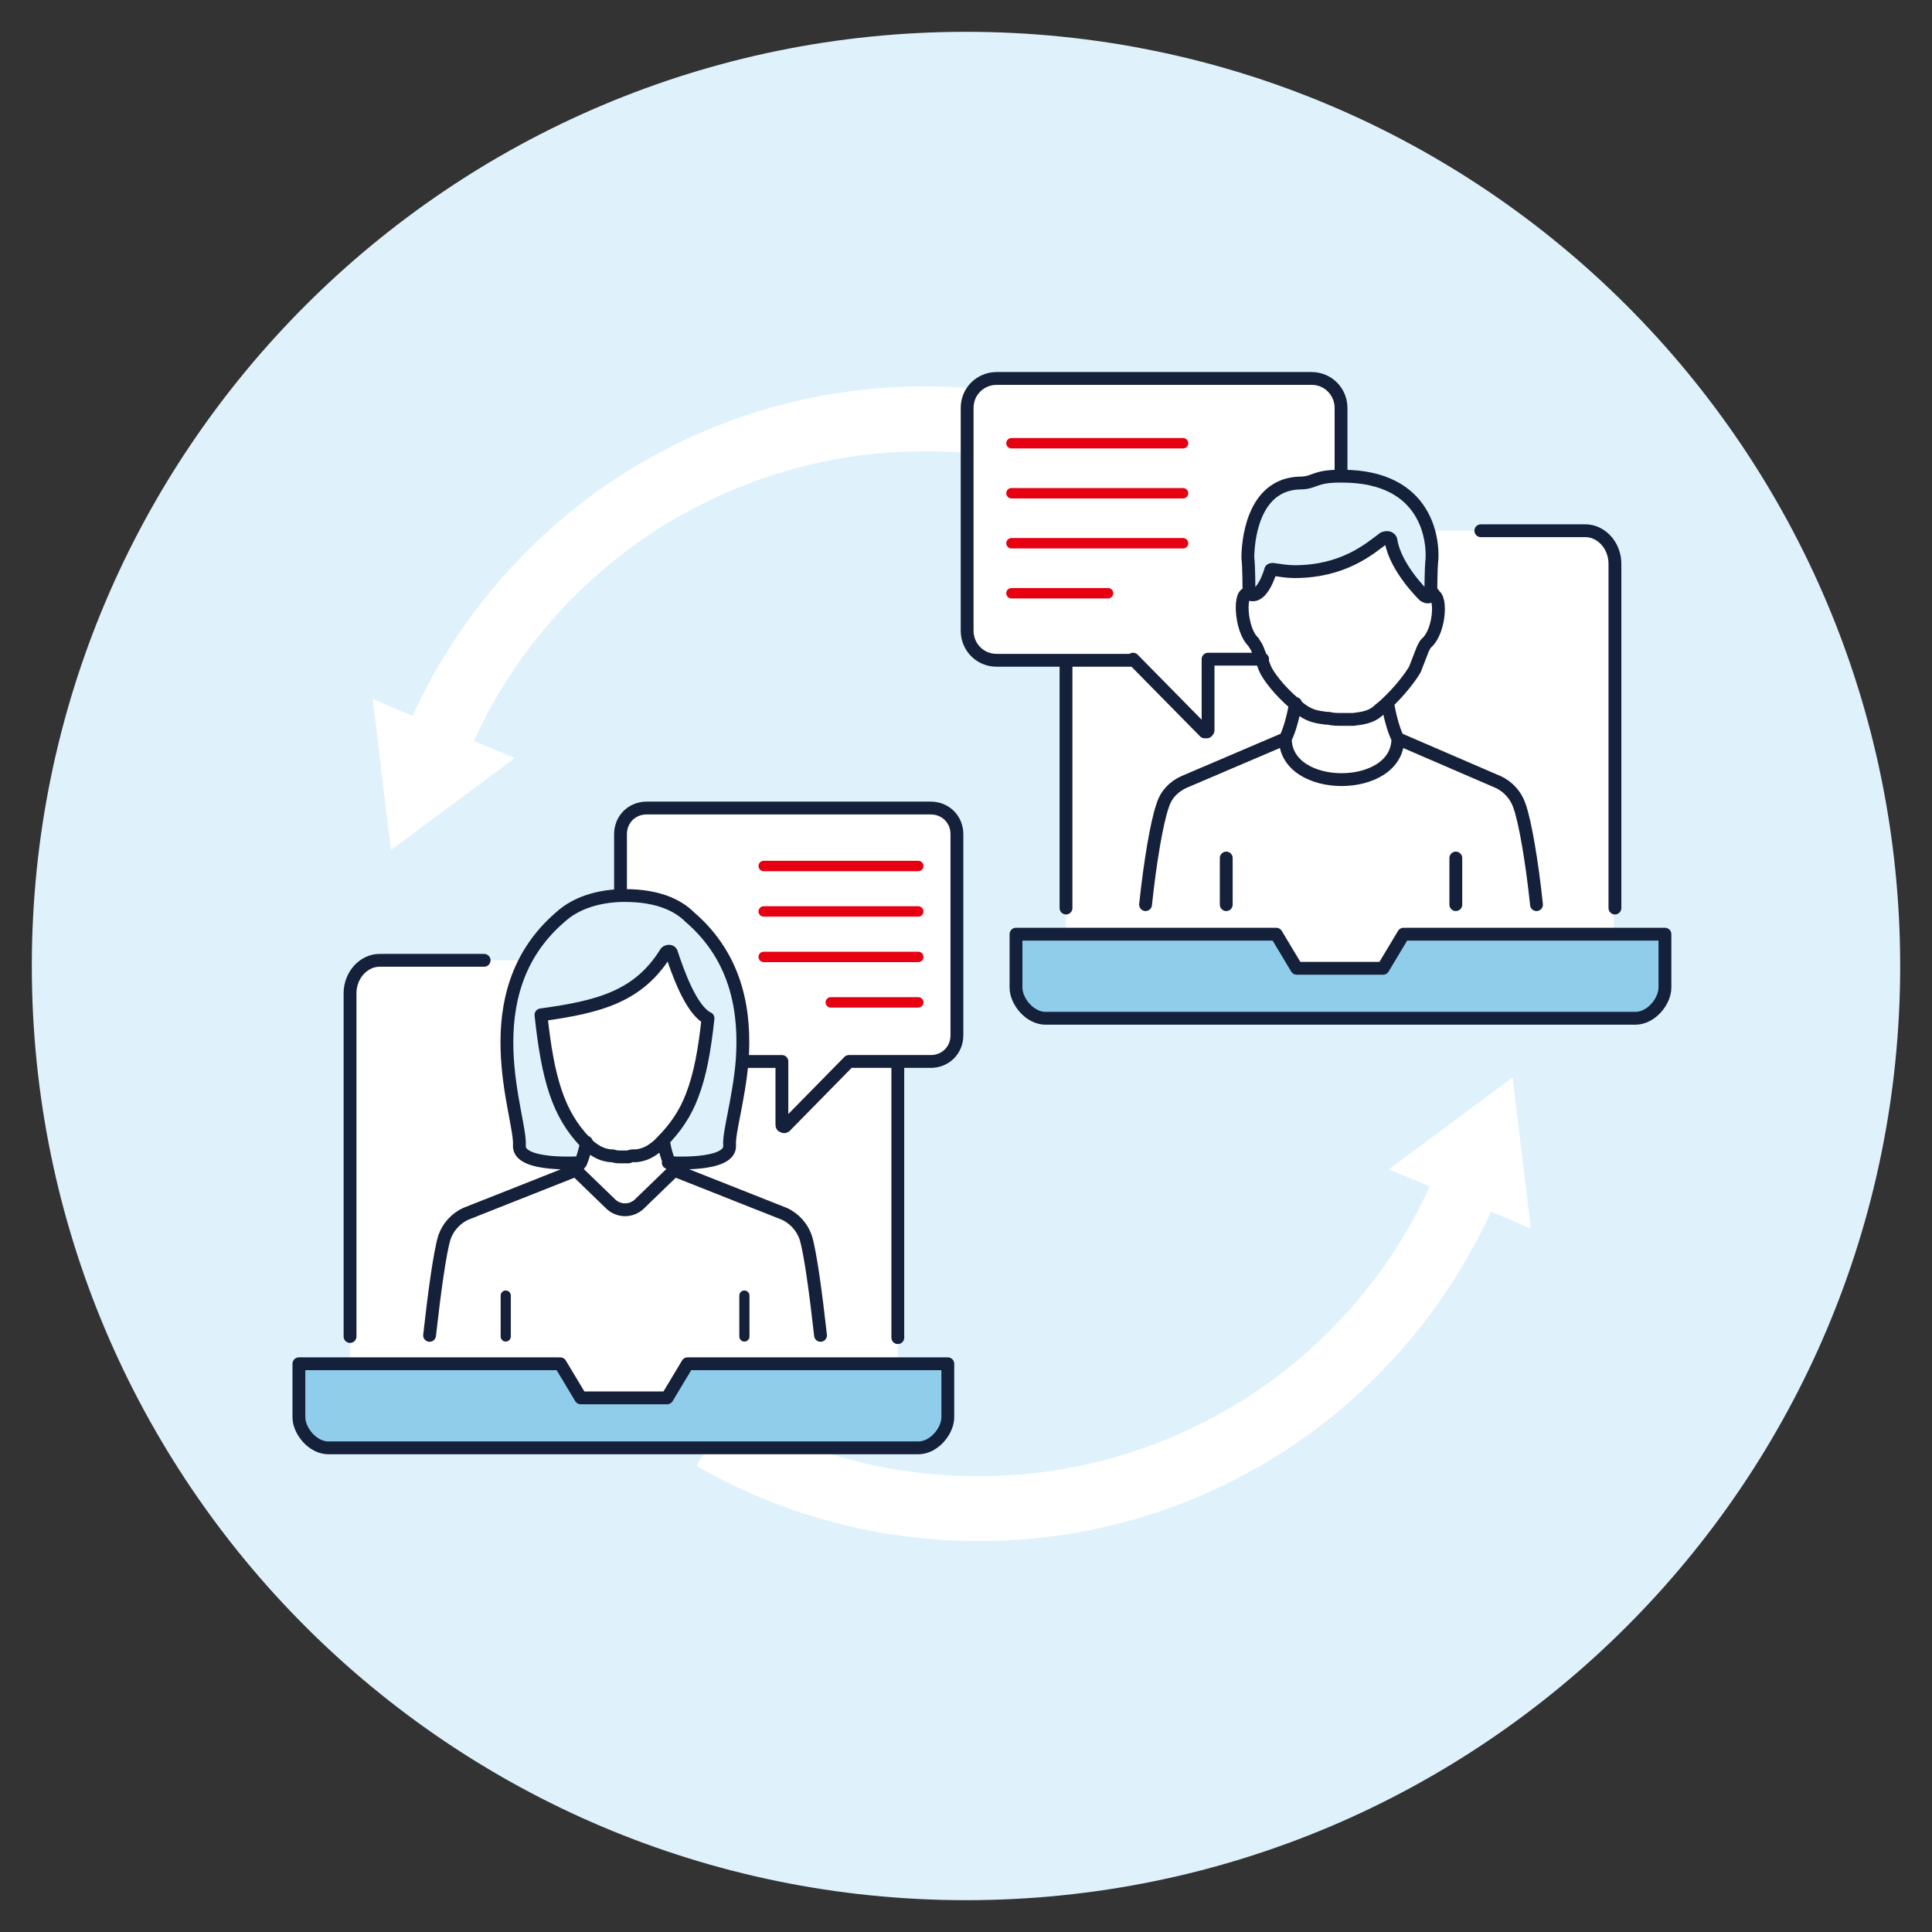
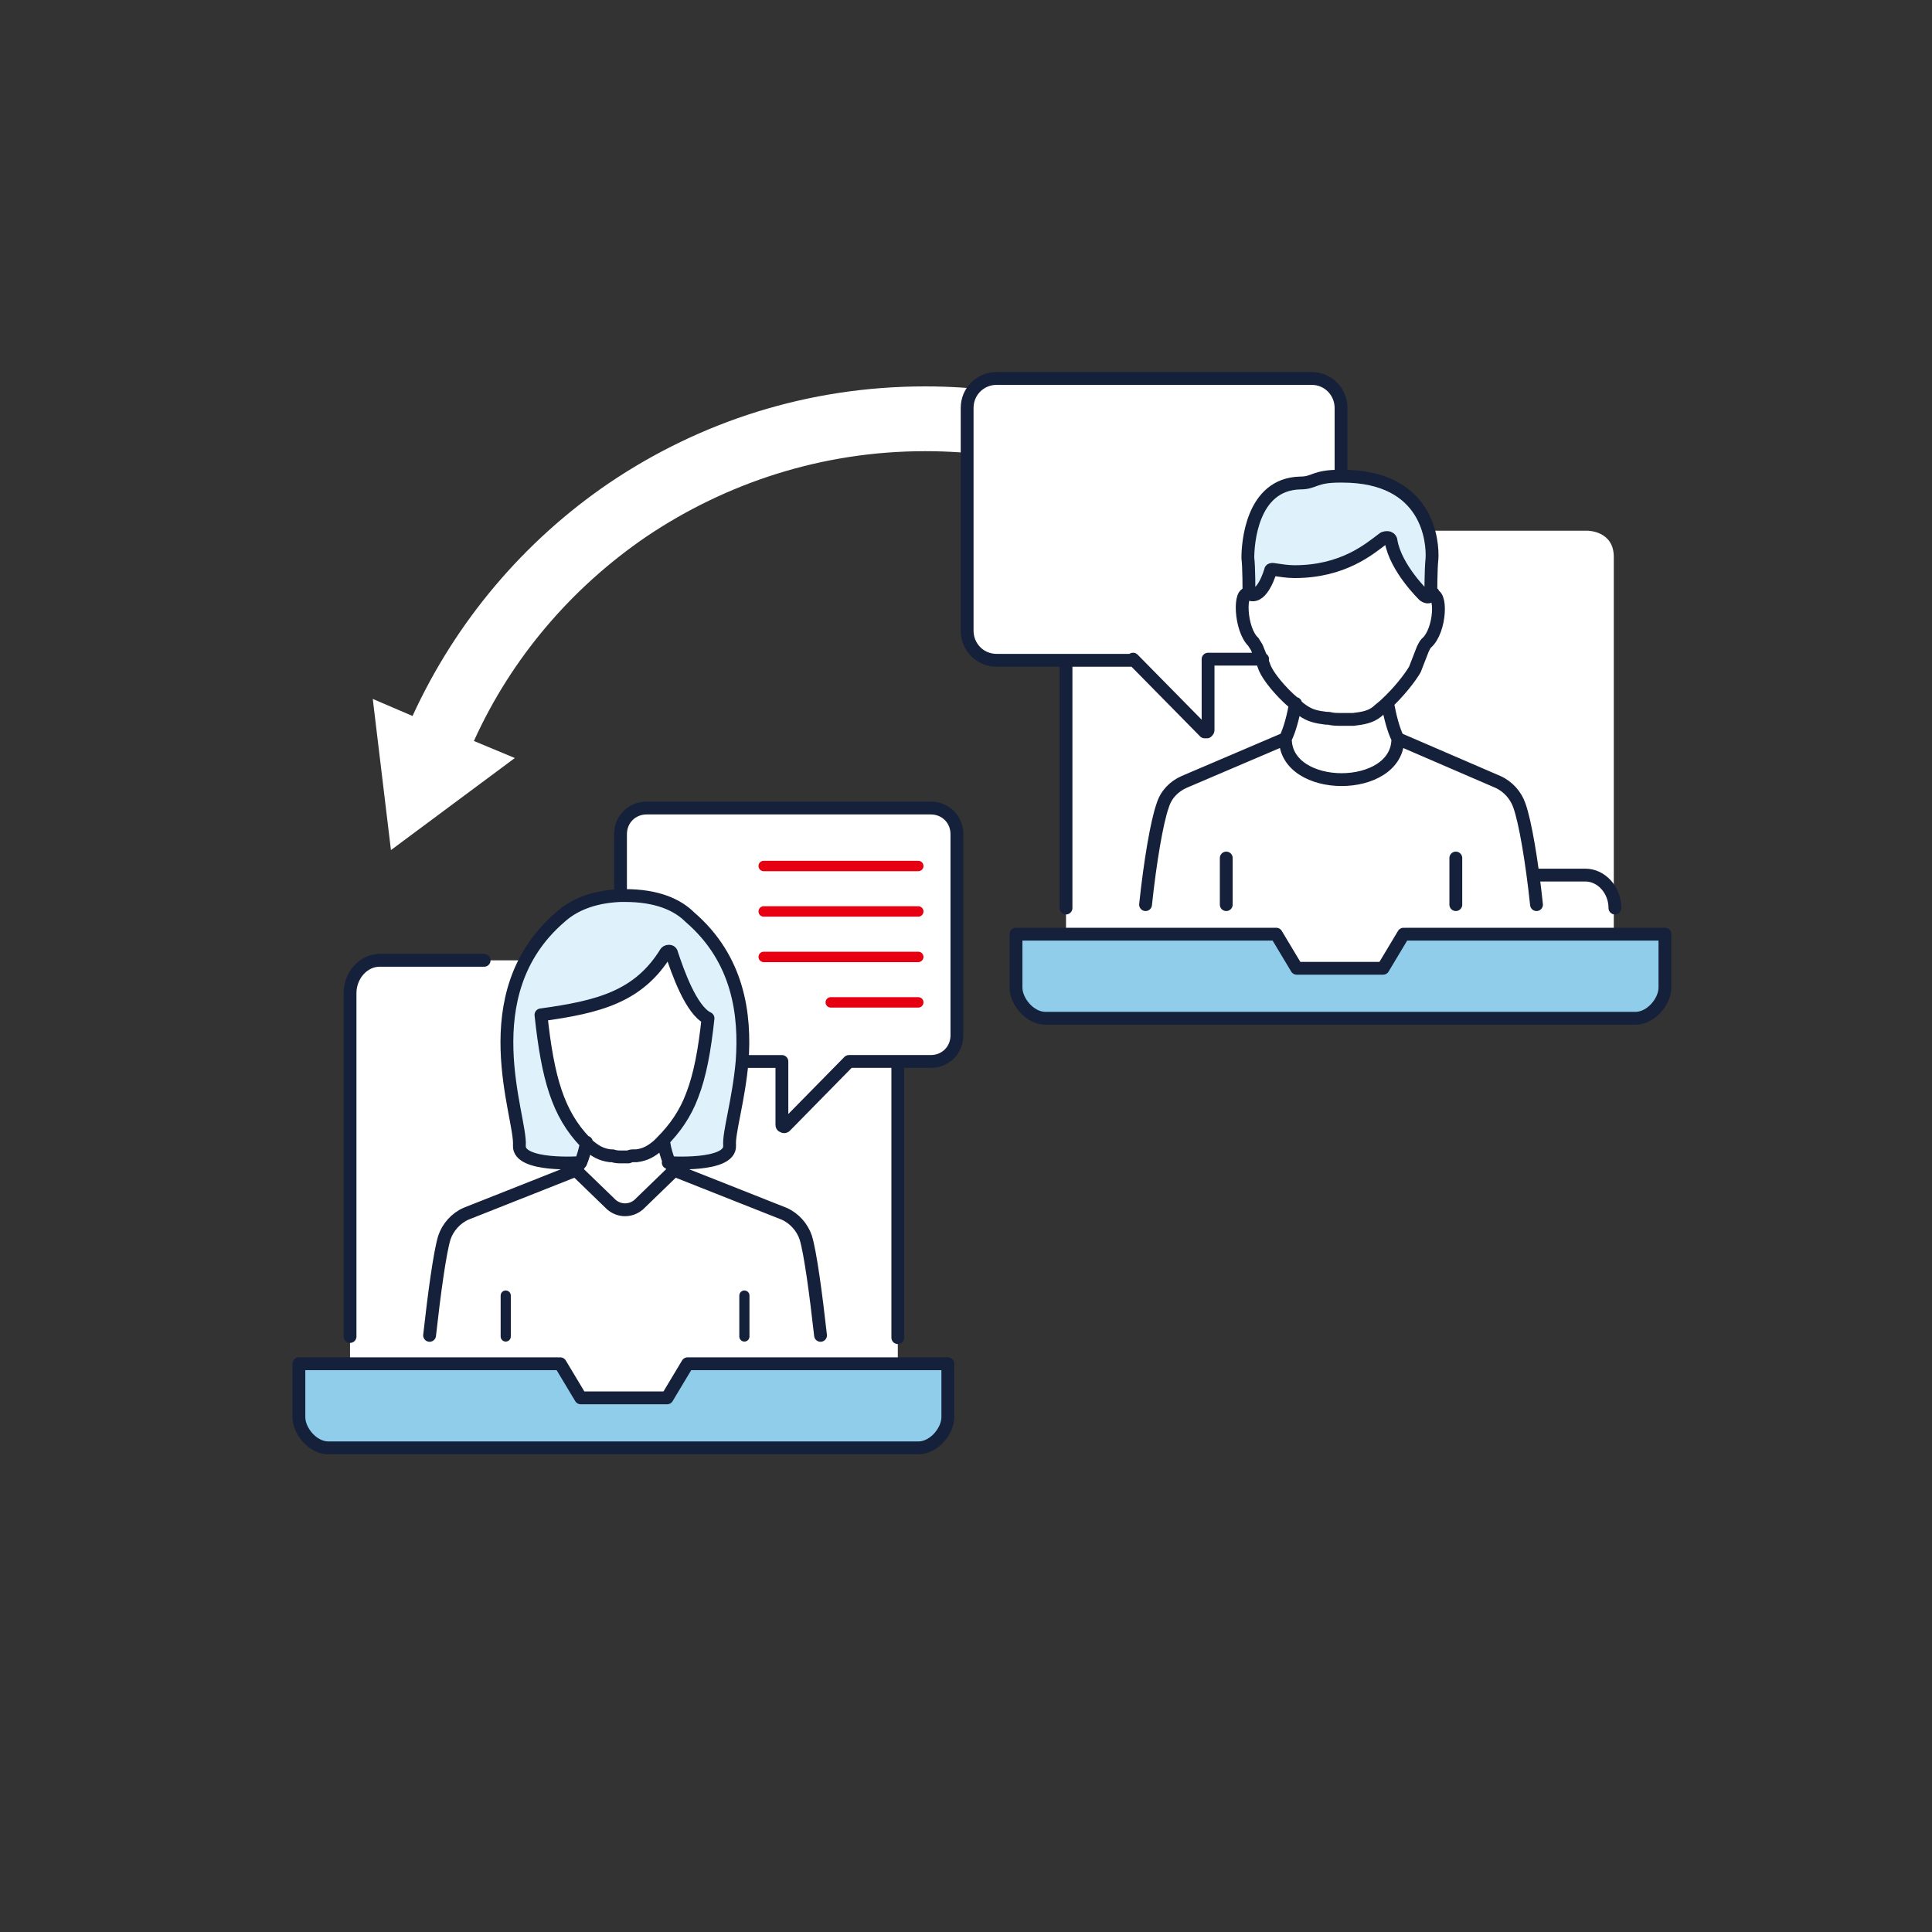
<svg xmlns="http://www.w3.org/2000/svg" version="1.1" id="Layer_1" x="0px" y="0px" viewBox="0 0 170 170" style="enable-background:new 0 0 170 170;" xml:space="preserve">
  <rect x="0" y="0" width="170" height="170" fill="#333333" stroke="none" />
  <style type="text/css">
	.st0{fill:#DFF2FC;}
	.st1{fill:#FFFFFF;}
	.st2{fill:#8FCDEB;}
	.st3{fill:none;stroke:#15203A;stroke-width:1.129;stroke-linecap:round;stroke-linejoin:round;stroke-miterlimit:10;}
	.st4{fill:none;stroke:#E60012;stroke-width:0.916;stroke-linecap:round;stroke-linejoin:round;stroke-miterlimit:10;}
	.st5{fill:none;stroke:#15203A;stroke-width:0.894;stroke-linecap:round;stroke-miterlimit:10;}
</style>
  <g>
-     <path class="st0" d="M85,167.2c45.4,0,82.2-36.8,82.2-82.2S130.4,2.8,85,2.8C39.6,2.8,2.8,39.6,2.8,85S39.6,167.2,85,167.2" />
-     <path class="st1" d="M133.1,94.8l-10.9,8.1l3.6,1.5c-3.3,7.3-8.6,13.5-15.2,18c-7,4.7-15.4,7.5-24.5,7.5c-8,0-15.4-2.1-21.9-5.9   l-2.9,5c7.3,4.2,15.8,6.6,24.8,6.6c10.3,0,19.8-3.1,27.8-8.5c7.5-5.1,13.5-12.2,17.3-20.5l3.5,1.5L133.1,94.8z" />
    <path class="st1" d="M34.4,74.8l10.9-8.1l-3.6-1.5c3.3-7.3,8.6-13.5,15.2-18c7-4.7,15.4-7.5,24.5-7.5c8,0,15.4,2.1,21.9,5.9l2.9-5   c-7.3-4.2-15.8-6.6-24.8-6.6c-10.3,0-19.8,3.1-27.8,8.5c-7.5,5.1-13.5,12.2-17.3,20.5l-3.5-1.5L34.4,74.8z" />
    <path class="st1" d="M139.7,46.7c0,0,2.3,0,2.3,2.3v34.1c0,0,0,2.3-2.3,2.3H96.1c0,0-2.3,0-2.3-2.3V49c0,0,0-2.3,2.3-2.3H139.7z" />
    <path class="st2" d="M89.4,82.2v4.7c0,1.2,1.2,2.7,2.6,2.7h51.9c1.4,0,2.6-1.5,2.6-2.7v-4.7h-22.2h-0.6l-1.8,3h-7.6l-1.8-3H111   H89.4z" />
-     <path class="st3" d="M112.3,82.2l1.8,3h7.6l1.8-3 M112.3,82.2H111H89.4v4.7c0,1.2,1.2,2.7,2.6,2.7h51.9c1.4,0,2.6-1.5,2.6-2.7v-4.7   h-22.2h-0.6 M142.1,79.9V49.6c0-1.6-1.2-2.9-2.6-2.9h-9.2 M105.6,46.7h-9.2c-1.4,0-2.6,1.3-2.6,2.9v30.3" />
+     <path class="st3" d="M112.3,82.2l1.8,3h7.6l1.8-3 M112.3,82.2H111H89.4v4.7c0,1.2,1.2,2.7,2.6,2.7h51.9c1.4,0,2.6-1.5,2.6-2.7v-4.7   h-22.2h-0.6 M142.1,79.9c0-1.6-1.2-2.9-2.6-2.9h-9.2 M105.6,46.7h-9.2c-1.4,0-2.6,1.3-2.6,2.9v30.3" />
    <path class="st1" d="M105.8,64.1l-6.5-6.3L86.7,58c0,0-1.7-1-1.7-3.2c0-2.2,0.2-19.7,0.2-19.7s0.6-1.8,3.3-1.8H115c0,0,3,0.2,3,2.7   v5.9l8.1,6.4v4.4c0,0,0.4-0.5,0.4,1.1c0,1.6-1.2,3.2-1.2,3.2s-1.4,3.3-2.7,4.5l-0.7,1.1l1.4,3c0,0,9,2.8,9.9,4.2   c0.9,1.4,2.1,10.4,2.1,10.4l-34.5-0.4c0,0,0.8-9.1,2-10.1c1.2-1,10.5-4.9,10.5-4.9l0.4-1.7v-1.4c0,0-2.7-2.5-3-3.7l-4.6,0.4v6   H105.8z" />
    <path class="st0" d="M110,52.3C110,52.3,110,52.3,110,52.3L110,52.3c1.1,0.4,1.8-2,1.8-2c0-0.1,0.1-0.1,0.1-0.1   c0.7,0.1,1.3,0.2,1.9,0.2c4.3,0,6.6-2,7.8-2.9c0.1-0.1,0.3-0.1,0.4-0.1c0.1,0,0.3,0.1,0.3,0.3c0.4,2.4,2.9,4.8,2.9,4.8   c0.3,0.2,0.5,0.2,0.8-0.2v0c0,0,0-2.5,0.1-3.2c0.1-1.5-0.3-7.3-7.9-7.3c-0.1,0-0.1,0-0.2,0c-2.3,0-2.2,0.6-3.5,0.6   c-4.3,0.2-4.7,5.4-4.6,6.6C110,49.8,110,52.1,110,52.3" />
    <path class="st3" d="M106.3,58v6.2c0,0.1,0,0.1-0.1,0.2c-0.1,0-0.1,0-0.2,0L99.7,58 M118,41.9L118,41.9v-6c0-1.4-1.1-2.6-2.6-2.6   H87.7c-1.4,0-2.6,1.1-2.6,2.6v19.6c0,1.4,1.1,2.6,2.6,2.6h12 M106.3,58h4.8h0 M128.1,75.5v4.1 M107.9,75.5v4.1 M123,65   c0,4.8-9.9,4.8-9.9,0 M135.2,79.6c-0.4-3.8-1-7.3-1.5-8.7c-0.3-0.9-1-1.7-1.9-2.1L123,65c-0.4-0.8-0.7-2-0.9-3.1 M114,61.9   c-0.2,1.1-0.5,2.3-0.9,3.1h0l-8.9,3.8c-0.9,0.4-1.6,1.1-1.9,2.1c-0.5,1.4-1.1,4.9-1.5,8.7 M110,52.3c1.1,0.4,1.8-2.1,1.8-2.1   c0-0.1,0.1-0.1,0.2-0.1c0.7,0.1,1.3,0.2,1.9,0.2c4.3,0,6.6-2,7.8-2.9c0.1-0.1,0.3-0.1,0.4-0.1c0.1,0,0.3,0.1,0.3,0.3   c0.4,2.4,2.9,4.8,2.9,4.8c0.3,0.2,0.5,0.2,0.8-0.2 M118,63.3c-0.4,0-0.7,0-1.1-0.1c-0.1,0-0.2,0-0.2,0c-0.8-0.1-1.4-0.2-2.1-0.7   c-0.3-0.2-0.5-0.4-0.7-0.6c-1.3-1.1-2.3-2.4-2.6-3.1L111,58l-0.4-1c-0.1-0.2-0.2-0.3-0.3-0.5c-1.2-1.1-1.3-4.7-0.4-4.2c0,0,0,0,0,0   c0,0,0,0,0,0c0-0.2,0-2.5-0.1-3.2c0-1.2,0.3-6.5,4.6-6.6c1.3,0,1.2-0.6,3.5-0.6c0.1,0,0.1,0,0.2,0c7.6,0,8,5.8,7.9,7.3   c-0.1,0.8-0.1,3.2-0.1,3.2c1-0.5,0.9,3.1-0.4,4.2c-0.1,0.1-0.2,0.3-0.3,0.5l-0.7,1.8c-0.4,0.7-1.4,2-2.6,3.1   c-0.2,0.2-0.5,0.4-0.7,0.6c-0.6,0.5-1.3,0.6-2.1,0.7c0,0-0.1,0-0.2,0C118.7,63.3,118.4,63.3,118,63.3" />
-     <path class="st4" d="M89,52.2h8.5 M89,47.8h15.1 M89,43.4h15.1 M89,39h15.1" />
    <path class="st1" d="M33.1,84.4c0,0-2.3,0-2.3,2.3v34.1c0,0,0,2.3,2.3,2.3h43.6c0,0,2.3,0,2.3-2.3V86.8c0,0,0-2.3-2.3-2.3H33.1z" />
    <path class="st2" d="M83.4,120v4.7c0,1.2-1.2,2.7-2.6,2.7H28.9c-1.4,0-2.6-1.5-2.6-2.7V120h22.2h0.6l1.8,3h7.6l1.8-3h1.3H83.4z" />
    <path class="st3" d="M60.5,120l-1.8,3h-7.6l-1.8-3 M60.5,120h1.3h21.6v4.7c0,1.2-1.2,2.7-2.6,2.7H28.9c-1.4,0-2.6-1.5-2.6-2.7V120   h22.2h0.6 M30.8,117.6V87.4c0-1.6,1.2-2.9,2.6-2.9h9.2 M67.2,84.5h9.2c1.4,0,2.6,1.3,2.6,2.9v30.3" />
-     <path class="st1" d="M58.4,84.2c0,0-2.5,4.2-10.2,5.1c0,0-0.7-0.3-0.5,1.4s1.1,6.6,3.2,9.1l0.8,1.1l-0.9,2.3l-10.1,4   c0,0-1.4,0.3-1.8,2.5c-0.5,2.2-1,7.6-1,7.6h34.3c0,0-0.6-8.2-1.8-9.3c-1.2-1-11.3-5.2-11.3-5.2l-0.7-1.9c0,0,2.2-2.5,2.9-5   c0.7-2.5,1.1-6.2,1.1-6.2s-2.7-2.3-3.3-5.8C59,83.7,58.6,83.4,58.4,84.2" />
    <path class="st1" d="M54.6,78.4v-5.9c0,0,0.1-1.5,3.1-1.5h24.5c0,0,1.9-0.1,1.9,3.1v17.2c0,0,0,2-2.6,2h-6.7L69,99l-0.3-5.5l0-0.3   l-3.5,0.2C65.3,93.5,66.8,80.1,54.6,78.4" />
    <path class="st0" d="M47.6,89.3c0.6,5.6,1.5,8.7,4.1,11.2l0,0c-0.2,0.8-0.3,1.3-0.5,1.8c0,0-5.5,0.4-5.4-1.5   c0.2-2.5-4.3-13.3,3.6-20.1l0,0c1.1-1.1,2.7-1.9,5.3-1.9c0.1,0,0.2,0,0.4,0c2.8,0,4.5,0.8,5.7,1.9c4.3,3.7,4.9,8.6,4.6,12.7   c-0.2,3.4-1.1,6.3-1.1,7.4c0.1,1.9-5.4,1.5-5.4,1.5h0c-0.2-0.5-0.4-1.1-0.5-1.8l0,0c1.2-1.2,2.1-2.4,2.7-4.1c0.7-1.8,1.1-4,1.4-6.8   c-1.5-0.8-2.8-4.3-3.2-5.7c0-0.1-0.1-0.2-0.2-0.2c-0.1,0-0.2,0-0.3,0.1C56.2,87.7,52.7,88.5,47.6,89.3" />
    <path class="st5" d="M44.5,114v3.6 M65.5,114v3.6" />
    <path class="st3" d="M54.6,78.8v-5.4c0-1.3,1-2.3,2.3-2.3h25c1.3,0,2.3,1,2.3,2.3v17.7c0,1.3-1,2.3-2.3,2.3h-7.2l-5.6,5.7   c0,0-0.1,0.1-0.2,0c-0.1,0-0.1-0.1-0.1-0.1v-5.6h-3.5 M37.8,117.5c0.4-3.6,0.9-7.3,1.3-8.6c0.3-0.9,1-1.7,1.9-2.1l9.6-3.8   c0.2-0.2,0.3-0.5,0.5-0.7c0.2-0.5,0.4-1.1,0.5-1.8 M50.7,103l3.1,3c0.7,0.6,1.7,0.6,2.4,0l3.1-3 M58.8,102.3c0,0,5.5,0.4,5.4-1.5   c-0.1-1.1,0.8-4,1.1-7.4c0.3-4.1-0.3-9-4.6-12.7c-1.1-1.1-2.9-1.9-5.7-1.9c-0.1,0-0.2,0-0.4,0c-2.5,0.1-4.2,0.9-5.3,1.9l0,0   c-7.9,6.8-3.4,17.6-3.6,20.1c-0.1,1.9,5.4,1.5,5.4,1.5 M47.6,89.3c5.1-0.7,8.6-1.6,11-5.5c0.1-0.1,0.2-0.1,0.3-0.1   c0.1,0,0.2,0.1,0.2,0.2c0.5,1.5,1.7,5,3.2,5.7c-0.3,2.8-0.7,5-1.4,6.8c-0.6,1.6-1.5,2.9-2.7,4.1c-0.1,0.1-0.2,0.2-0.3,0.3   c-0.6,0.5-1.1,0.8-1.9,0.9c0,0-0.1,0-0.2,0c-0.2,0-0.3,0-0.5,0.1c-0.1,0-0.3,0-0.5,0c-0.4,0-0.6,0-0.9-0.1c-0.1,0-0.2,0-0.2,0   c-0.8-0.1-1.3-0.4-1.9-0.9c-0.1-0.1-0.2-0.2-0.3-0.3C49.1,98,48.2,94.9,47.6,89.3L47.6,89.3 M72.2,117.5c-0.4-3.6-0.9-7.3-1.3-8.6   c-0.3-0.9-1-1.7-1.9-2.1l-9.6-3.8c-0.2-0.2-0.3-0.5-0.5-0.7c-0.2-0.5-0.4-1.1-0.5-1.8" />
    <path class="st4" d="M80.8,88.2h-7.7 M80.8,84.2H67.2 M80.8,80.2H67.2 M80.8,76.2H67.2" />
  </g>
</svg>